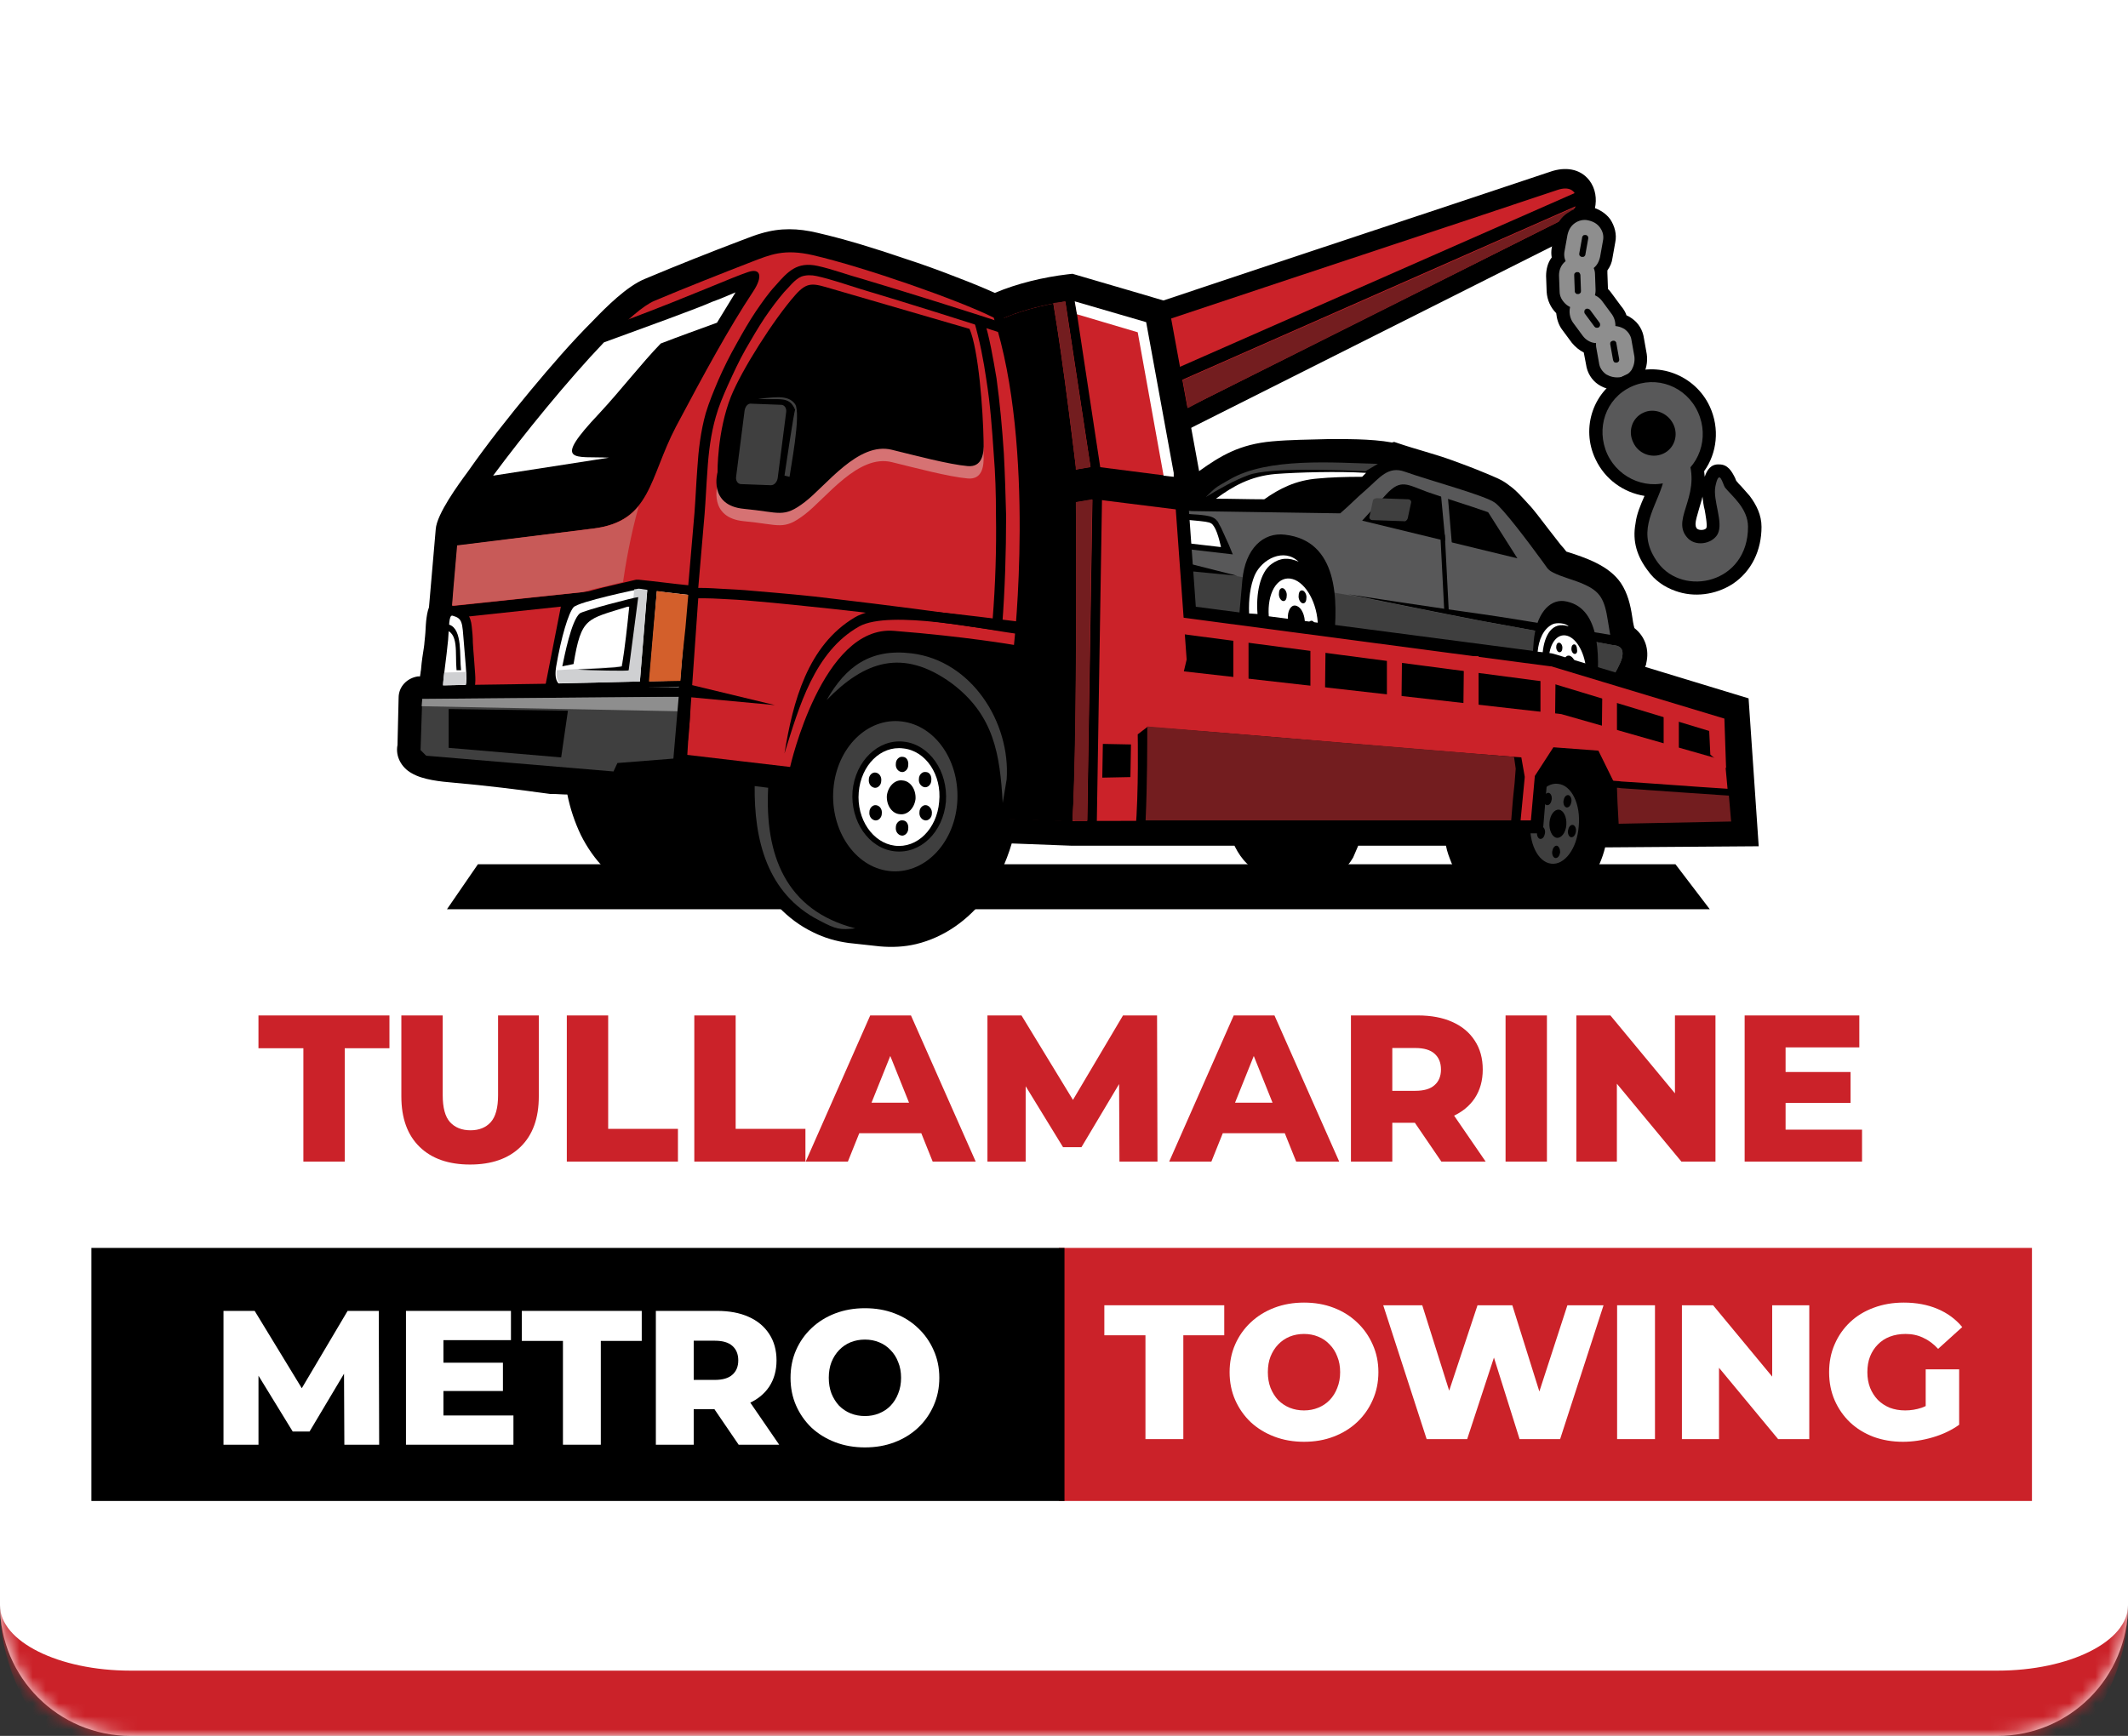
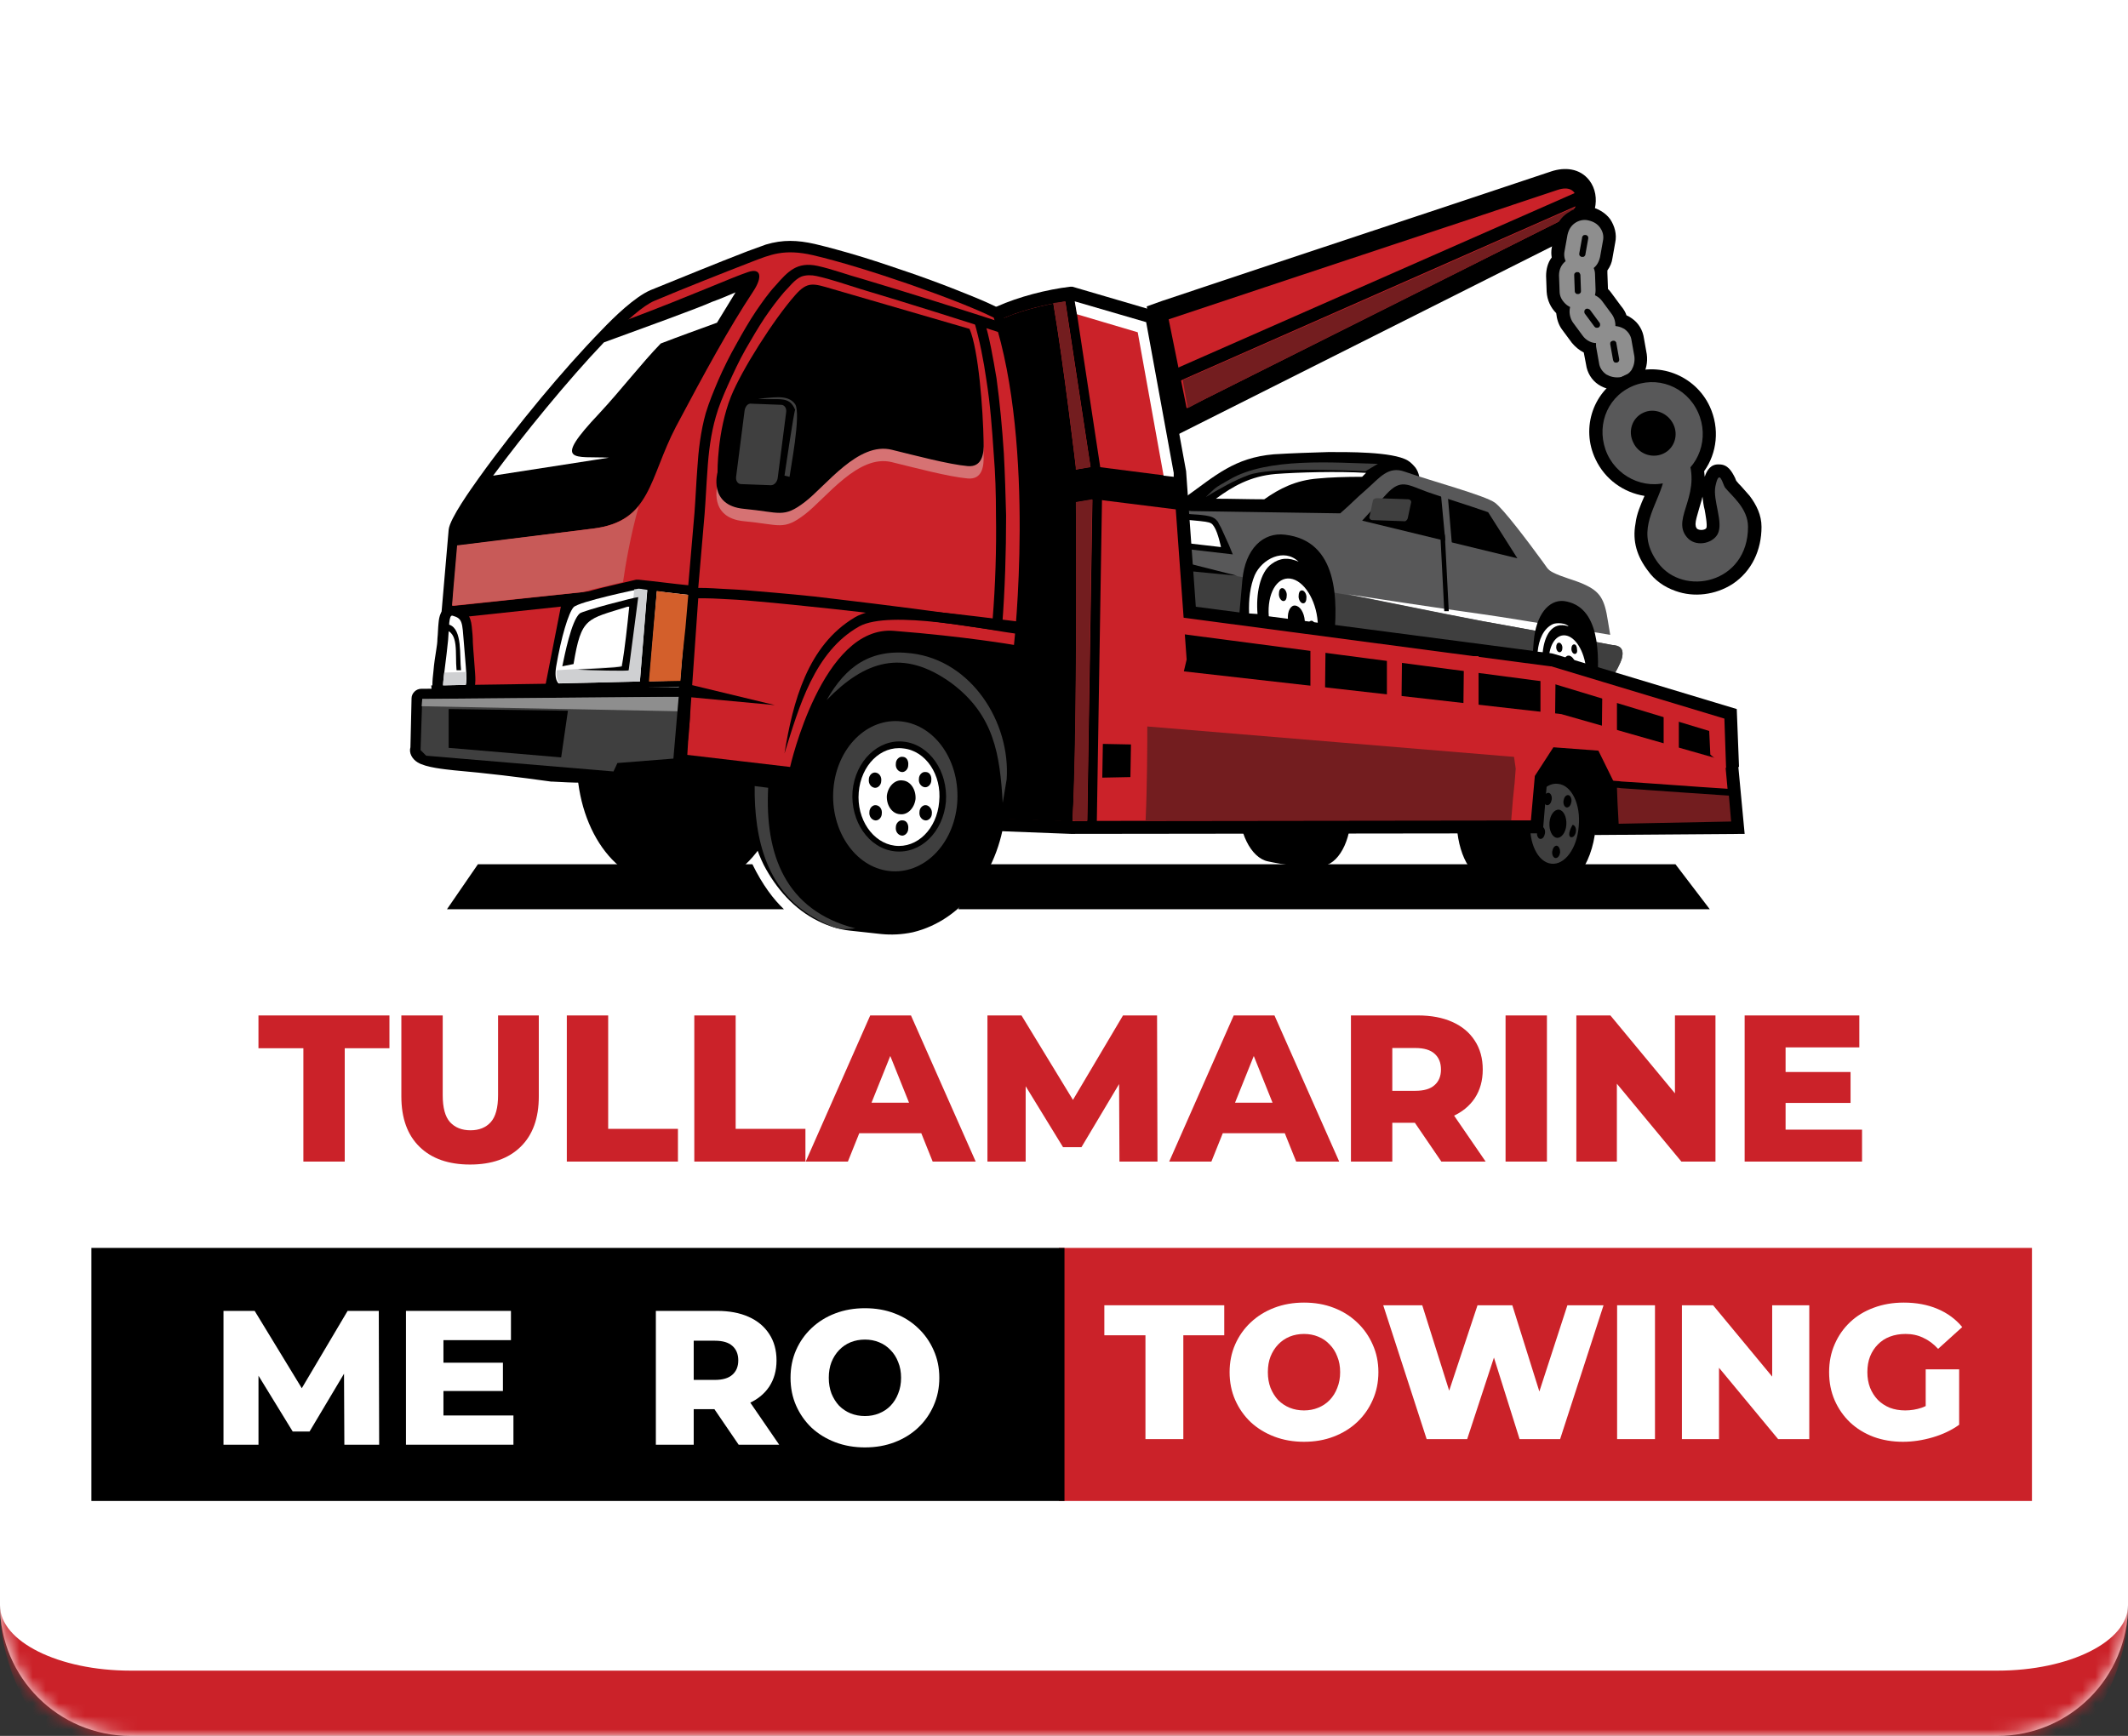
<svg xmlns="http://www.w3.org/2000/svg" width="163" height="133" viewBox="0 0 163 133" fill="none">
  <rect x="0" y="0" width="163" height="133" fill="#333333" stroke="none" />
  <mask id="path-1-inside-1_126_806" fill="white">
    <path d="M0 0H163V123C163 128.523 158.523 133 153 133H10C4.477 133 0 128.523 0 123V0Z" />
  </mask>
  <path d="M0 0H163V123C163 128.523 158.523 133 153 133H10C4.477 133 0 128.523 0 123V0Z" fill="white" />
  <path d="M0 0H163H0ZM163 123C163 131.284 156.284 138 148 138H15C6.716 138 0 131.284 0 123C0 125.761 4.477 128 10 128H153C158.523 128 163 125.761 163 123ZM0 133V0V133ZM163 0V133V0Z" fill="#CB2229" mask="url(#path-1-inside-1_126_806)" />
  <path fill-rule="evenodd" clip-rule="evenodd" d="M120.883 41.054C122.606 41.615 124.372 42.347 125.45 43.941C126.096 44.889 126.354 45.966 126.57 47.086C126.613 47.216 126.613 47.345 126.656 47.517C127.345 48.25 127.733 49.198 127.733 50.189L135.402 52.515L136.35 66.432L124.071 66.518C123.812 67.121 123.511 67.724 123.166 68.284C122.089 69.835 120.107 70.697 118.254 70.482C116.66 70.309 115.109 70.008 113.515 69.835C111.792 69.62 110.585 68.327 109.896 66.819C109.81 66.69 109.767 66.518 109.723 66.389H105.07C105.027 66.432 105.027 66.475 104.984 66.561C104.252 67.81 103.131 68.758 101.71 68.931C100.245 69.146 98.177 68.844 96.712 68.543C95.462 68.284 94.428 67.466 93.739 66.432H82.02L78.573 66.302C78.099 67.552 77.496 68.715 76.677 69.749C75.126 71.817 72.972 73.325 70.473 73.928C69.396 74.187 68.276 74.23 67.155 74.101C66.38 74.015 65.604 73.928 64.786 73.842C63.666 73.713 62.588 73.368 61.597 72.894C59.874 72.033 58.452 70.74 57.375 69.232C56.384 69.879 55.307 70.309 54.101 70.482C53.454 70.568 52.808 70.568 52.162 70.482C51.472 70.395 50.783 70.309 50.094 70.223C49.534 70.137 48.974 70.008 48.413 69.835C46.001 68.974 44.191 67.035 43.114 64.794C42.769 64.062 42.468 63.286 42.209 62.468H42.166C42.08 62.468 41.994 62.468 41.907 62.425C39.495 62.08 37.039 61.779 34.626 61.563C33.377 61.434 31.869 61.304 30.748 60.658C29.499 59.926 28.724 58.504 28.939 57.082L29.025 53.549C29.068 52.343 29.758 51.266 30.835 50.749C30.878 50.318 30.921 49.93 31.007 49.499C31.05 49.241 31.05 48.982 31.093 48.724C31.136 48.336 31.136 47.948 31.179 47.56C31.222 47.13 31.309 46.742 31.438 46.354C31.61 44.415 31.782 42.476 31.912 40.538C32.041 38.943 33.678 36.703 34.626 35.41C36.177 33.256 37.814 31.145 39.495 29.077C41.046 27.224 42.64 25.372 44.32 23.648C45.57 22.399 47.207 20.761 48.844 20.115C51.343 19.081 53.842 18.09 56.341 17.142C56.858 16.927 57.375 16.755 57.935 16.582C59.659 16.065 61.253 16.108 62.976 16.496C65.26 17.013 67.5 17.745 69.697 18.478C71.162 18.952 72.627 19.512 74.049 20.072C74.781 20.374 75.557 20.675 76.289 20.977C77.97 20.331 79.909 19.9 81.675 19.684L82.364 19.598L82.666 19.684C85.079 20.374 87.535 21.106 89.947 21.796L90.809 22.054L92.92 33.773C94.256 33.041 95.592 32.61 97.358 32.481C98.78 32.351 100.245 32.308 101.71 32.308C103.347 32.308 105.027 32.308 106.664 32.524L106.923 32.481L107.569 32.696C108.991 33.17 110.413 33.558 111.792 34.075C112.653 34.376 113.472 34.721 114.334 35.023C115.109 35.324 115.842 35.626 116.531 36.143C117.177 36.617 117.694 37.22 118.254 37.78C118.513 38.082 118.771 38.383 119.03 38.728C119.331 39.116 119.633 39.504 119.892 39.891C120.193 40.279 120.495 40.667 120.753 41.054C120.796 40.925 120.839 41.011 120.883 41.054Z" fill="white" />
  <path fill-rule="evenodd" clip-rule="evenodd" d="M59.486 71.3C37.815 70.654 48.629 71.128 27 69.878C29.241 69.792 31.136 69.706 32.731 69.62L36.048 65.182H60.09L60.348 65.699C60.908 66.733 61.641 67.767 62.589 68.586L64.355 70.137H60.003L59.486 71.3ZM74.48 65.225H128.81L132.947 70.18H71.809L74.48 65.225Z" fill="white" />
  <path fill-rule="evenodd" clip-rule="evenodd" d="M127.173 27.353C129.155 27.569 130.965 28.818 131.869 30.714C132.472 31.963 132.602 33.342 132.257 34.635C132.99 34.85 133.463 35.453 133.765 36.186C133.765 36.229 133.808 36.229 133.808 36.272C133.894 36.358 133.98 36.487 134.067 36.574C134.325 36.832 134.541 37.091 134.756 37.392C135.445 38.254 135.876 39.245 135.833 40.365C135.833 42.476 134.928 44.415 133.119 45.578C131.611 46.569 129.629 46.785 127.905 46.182C126.871 45.837 125.967 45.148 125.32 44.286C124.372 42.993 123.899 41.528 124.157 39.934C124.243 39.46 124.372 39.029 124.502 38.642C123.08 38.082 121.874 37.005 121.227 35.583C120.366 33.73 120.495 31.662 121.486 30.025C120.883 29.508 120.495 28.818 120.366 28.043L120.279 27.569C119.978 27.353 119.719 27.095 119.504 26.793L118.771 25.802C118.47 25.372 118.254 24.855 118.168 24.337C117.694 23.777 117.436 23.045 117.393 22.312L117.35 21.106C117.307 20.503 117.479 19.9 117.737 19.383C117.737 19.167 117.737 18.952 117.78 18.736L117.996 17.53C118.168 16.668 118.642 15.85 119.375 15.376C120.107 14.859 121.012 14.686 121.874 14.816C122.735 14.988 123.511 15.462 124.028 16.194V16.237C124.545 16.97 124.76 17.875 124.588 18.736L124.372 19.943C124.329 20.287 124.2 20.632 124.028 20.934L124.071 21.709C124.114 21.752 124.114 21.795 124.157 21.838L124.89 22.829C125.019 23.045 125.148 23.217 125.234 23.433C125.277 23.476 125.32 23.519 125.407 23.519C126.139 24.036 126.613 24.811 126.785 25.673L127.001 26.88C127.13 27.095 127.173 27.224 127.173 27.353Z" fill="white" />
  <path fill-rule="evenodd" clip-rule="evenodd" d="M88.698 22.14C98.607 18.823 108.56 15.548 118.47 12.23C119.935 11.757 121.486 11.972 122.477 13.265C123.769 14.945 123.166 17.487 121.486 18.693L121.313 18.779L89.043 34.98L86.587 22.829L88.698 22.14Z" fill="white" />
  <path fill-rule="evenodd" clip-rule="evenodd" d="M89.043 23.045C98.952 19.727 108.905 16.453 118.814 13.135C119.848 12.791 121.012 12.877 121.744 13.825C122.692 15.074 122.175 16.97 120.969 17.832L120.882 17.875L89.861 33.471L87.836 23.476L89.043 23.045Z" fill="black" />
  <path fill-rule="evenodd" clip-rule="evenodd" d="M89.517 24.467C99.426 21.149 109.379 17.875 119.288 14.557C121.055 13.954 121.098 15.893 120.107 16.625L90.895 31.274L89.517 24.467Z" fill="#CB2229" />
  <path fill-rule="evenodd" clip-rule="evenodd" d="M89.645 28.43L121.055 14.6L120.882 15.72L90.033 29.335L89.645 28.43Z" fill="black" />
-   <path fill-rule="evenodd" clip-rule="evenodd" d="M89.473 23.131L91.843 36.057V36.1C93.523 34.893 94.988 34.032 97.444 33.816C98.866 33.687 100.245 33.687 101.666 33.644C102.873 33.644 104.984 33.601 106.621 33.902L106.794 33.859L107.052 33.946C108.431 34.419 109.853 34.764 111.274 35.281C112.093 35.583 112.912 35.884 113.73 36.229C114.333 36.487 115.066 36.746 115.583 37.177C116.143 37.565 116.617 38.125 117.091 38.642C117.349 38.9 117.565 39.202 117.78 39.46C118.082 39.848 118.383 40.236 118.642 40.581C118.944 40.968 119.245 41.356 119.547 41.744C119.676 41.873 119.848 42.089 119.978 42.261C121.486 42.735 123.252 43.338 124.157 44.674C124.674 45.449 124.889 46.354 125.019 47.216C125.062 47.517 125.105 47.819 125.191 48.12C126.01 48.767 126.354 49.758 126.096 50.835C126.096 50.921 126.053 51.007 126.01 51.093L133.937 53.506L134.713 64.838L122.95 64.924C122.735 65.785 122.39 66.604 121.873 67.336C121.141 68.414 119.676 69.06 118.34 68.931C117.005 68.758 115.195 68.457 113.601 68.284C112.438 68.155 111.619 67.164 111.188 66.13C111.016 65.699 110.844 65.268 110.757 64.794H104.036C103.907 65.096 103.778 65.398 103.648 65.699C103.174 66.518 102.442 67.207 101.451 67.336C100.202 67.509 98.133 67.207 96.927 66.949C95.85 66.733 95.074 65.828 94.6 64.881C94.6 64.838 94.557 64.838 94.557 64.794H82.02L77.496 64.622C77.065 66.087 76.418 67.466 75.514 68.715C74.178 70.482 72.325 71.817 70.171 72.334C69.266 72.55 68.319 72.593 67.371 72.507C66.595 72.421 65.82 72.334 65.001 72.248C64.053 72.119 63.148 71.86 62.287 71.43C60.305 70.482 58.797 68.801 57.806 66.906C56.729 67.897 55.436 68.672 53.928 68.844C53.411 68.931 52.894 68.931 52.377 68.844C51.688 68.758 50.998 68.672 50.309 68.586C49.835 68.543 49.404 68.413 48.973 68.284C46.948 67.552 45.44 65.871 44.492 63.976C44.019 62.985 43.674 61.951 43.458 60.874C43.071 60.874 42.683 60.831 42.295 60.831C42.252 60.831 42.209 60.831 42.123 60.831C39.667 60.486 37.211 60.184 34.755 59.969C33.764 59.883 32.386 59.753 31.524 59.236C30.748 58.806 30.274 57.944 30.447 57.082L30.533 53.463C30.533 52.601 31.179 51.955 31.998 51.826H32.17L32.213 51.567C32.213 51.438 32.256 51.352 32.256 51.223C32.299 50.663 32.386 50.145 32.472 49.585C32.515 49.327 32.515 49.068 32.558 48.767C32.601 48.379 32.601 47.991 32.644 47.56C32.687 47.216 32.73 46.871 32.859 46.526C33.032 44.544 33.204 42.519 33.377 40.538C33.463 39.374 35.1 37.134 35.832 36.143C37.34 33.989 38.978 31.921 40.658 29.895C42.166 28.086 43.717 26.276 45.397 24.596C46.431 23.519 48.025 21.925 49.404 21.365C51.86 20.331 54.359 19.34 56.858 18.392C57.332 18.219 57.849 18.004 58.323 17.875C59.788 17.444 61.123 17.487 62.588 17.832C64.829 18.349 67.026 19.038 69.18 19.77C70.645 20.244 72.067 20.761 73.489 21.322C74.394 21.666 75.341 22.054 76.203 22.442C77.927 21.709 79.951 21.235 81.761 21.02L82.149 20.977C84.605 21.709 87.061 22.399 89.473 23.131Z" fill="black" />
  <path fill-rule="evenodd" clip-rule="evenodd" d="M90.809 38.082C93.092 36.444 94.557 35.066 97.573 34.807C98.952 34.721 100.374 34.678 101.753 34.635C103.131 34.635 106.664 34.592 107.828 35.281C108.043 35.41 108.258 35.626 108.431 35.841C108.991 36.66 108.689 37.608 108.258 38.383C107.957 38.943 107.526 39.504 107.095 39.977C106.535 40.667 105.889 41.356 105.242 42.002L104.769 42.476L87.793 40.193L90.809 38.082Z" fill="black" />
  <path fill-rule="evenodd" clip-rule="evenodd" d="M91.671 39.331C93.523 37.995 95.031 36.531 97.703 36.315C100.374 36.1 106.147 36.057 107.095 36.617C108.043 37.177 104.208 41.011 104.208 41.011L91.671 39.331Z" fill="black" />
-   <path fill-rule="evenodd" clip-rule="evenodd" d="M91.326 38.168C94.988 38.211 98.608 38.254 102.27 38.297L105.803 35.109L106.794 34.893C108.172 35.367 109.637 35.755 110.973 36.229C111.792 36.531 112.61 36.832 113.386 37.177C113.903 37.392 114.592 37.651 115.023 37.995C115.497 38.34 115.971 38.9 116.402 39.331C117.005 39.977 119.202 43.08 119.547 43.209C123.123 44.286 123.683 45.061 124.114 47.431C124.2 47.862 124.286 48.336 124.329 48.767C124.976 49.068 125.363 49.758 125.148 50.619C124.932 51.481 124.071 52.817 123.554 53.549L123.209 54.023L87.535 47.69L87.362 47.043C87.018 45.751 86.845 44.114 86.888 42.778C87.018 40.02 88.267 37.823 91.326 38.168Z" fill="black" />
  <path fill-rule="evenodd" clip-rule="evenodd" d="M91.283 39.159C102.657 39.331 102.657 39.331 102.657 39.331C103.692 38.426 103.605 38.426 104.639 37.522C105.673 36.617 106.32 35.669 107.612 36.143C109.551 36.832 113.73 37.952 114.506 38.513C115.152 38.986 117.005 41.442 118.168 43.036C118.47 43.424 118.513 43.64 118.944 43.855C119.59 44.2 120.667 44.458 121.313 44.76C122.563 45.32 122.907 45.88 123.166 47.603L123.338 48.638C109.551 46.354 117.91 47.776 103.261 45.535C117.867 48.465 109.379 46.785 123.468 49.413C124.028 49.456 124.415 49.628 124.243 50.404C124.028 51.223 122.821 52.989 122.821 52.989L88.396 46.871C88.353 46.871 86.156 38.513 91.283 39.159Z" fill="#585859" />
  <path fill-rule="evenodd" clip-rule="evenodd" d="M104.208 45.751C117.522 48.422 109.68 46.828 123.467 49.413C124.028 49.456 124.415 49.628 124.243 50.404C124.028 51.223 122.821 52.989 122.821 52.989L88.396 46.871C88.396 46.871 88.095 45.708 87.965 44.243C88.698 43.467 90.076 43.209 92.274 43.726L104.208 45.751Z" fill="#3F3F3F" />
  <path fill-rule="evenodd" clip-rule="evenodd" d="M102.141 49.327L94.859 48.034C94.902 47.216 95.031 46.009 95.161 44.458C95.376 42.045 96.755 40.753 98.435 40.968C102.485 41.442 102.528 45.923 102.141 49.327Z" fill="black" />
  <path fill-rule="evenodd" clip-rule="evenodd" d="M122.304 52.903L117.263 51.998C117.306 51.309 117.392 50.361 117.479 49.154C117.651 47.086 118.642 45.923 119.805 46.052C122.52 46.44 122.563 50.016 122.304 52.903Z" fill="black" />
  <path fill-rule="evenodd" clip-rule="evenodd" d="M89.344 39.202C89.904 39.245 90.464 39.331 91.025 39.374C91.369 39.417 91.714 39.417 92.058 39.46C92.403 39.503 92.877 39.547 93.136 39.805C93.222 39.891 93.308 39.977 93.351 40.107C93.48 40.322 93.61 40.581 93.696 40.796C93.825 41.097 93.997 41.442 94.127 41.744L94.428 42.476L87.75 41.701L87.879 41.184C88.095 40.451 88.439 39.719 89.086 39.288L89.215 39.202H89.344Z" fill="black" />
  <path fill-rule="evenodd" clip-rule="evenodd" d="M88.31 41.313C88.482 40.624 88.827 40.02 89.344 39.676C92.705 40.02 92.705 39.891 93.006 40.365C93.308 40.839 93.523 41.916 93.523 41.916L88.31 41.313Z" fill="white" />
  <path fill-rule="evenodd" clip-rule="evenodd" d="M98.521 42.606C96.927 42.433 95.85 44.415 96.022 47.086C96.238 49.715 97.659 52.041 99.254 52.214C100.848 52.386 101.925 50.404 101.753 47.733C101.537 45.105 100.115 42.821 98.521 42.606Z" fill="black" />
  <path fill-rule="evenodd" clip-rule="evenodd" d="M98.823 43.941C100.029 44.071 101.106 45.751 101.235 47.733C101.365 49.672 100.546 51.136 99.34 51.007C98.133 50.878 97.056 49.198 96.927 47.216C96.798 45.234 97.616 43.769 98.823 43.941Z" fill="black" />
  <path fill-rule="evenodd" clip-rule="evenodd" d="M98.823 44.329C97.789 44.2 97.056 45.492 97.185 47.216C97.315 48.939 98.263 50.404 99.297 50.533C100.331 50.663 101.063 49.37 100.934 47.647C100.805 45.923 99.857 44.458 98.823 44.329Z" fill="white" />
  <path fill-rule="evenodd" clip-rule="evenodd" d="M99.211 46.397C98.866 46.354 98.607 46.828 98.65 47.431C98.694 48.034 99.038 48.551 99.383 48.594C99.728 48.638 99.986 48.164 99.943 47.56C99.9 46.957 99.598 46.44 99.211 46.397Z" fill="black" />
  <path fill-rule="evenodd" clip-rule="evenodd" d="M98.22 45.061C98.047 45.061 97.961 45.234 97.961 45.535C97.961 45.794 98.133 46.052 98.306 46.052C98.478 46.052 98.564 45.88 98.564 45.578C98.564 45.32 98.392 45.061 98.22 45.061Z" fill="black" />
  <path fill-rule="evenodd" clip-rule="evenodd" d="M98.133 47.69C97.961 47.69 97.875 47.862 97.875 48.163C97.875 48.422 98.047 48.681 98.22 48.681C98.392 48.681 98.478 48.508 98.478 48.207C98.478 47.948 98.306 47.69 98.133 47.69Z" fill="black" />
  <path fill-rule="evenodd" clip-rule="evenodd" d="M99.512 49.198C99.34 49.198 99.254 49.37 99.254 49.672C99.254 49.93 99.426 50.189 99.598 50.189C99.771 50.189 99.857 50.016 99.857 49.715C99.814 49.456 99.684 49.198 99.512 49.198Z" fill="black" />
  <path fill-rule="evenodd" clip-rule="evenodd" d="M100.46 47.56C100.288 47.56 100.202 47.733 100.202 48.034C100.202 48.293 100.374 48.551 100.546 48.551C100.719 48.551 100.805 48.379 100.805 48.077C100.762 47.819 100.633 47.56 100.46 47.56Z" fill="black" />
  <path fill-rule="evenodd" clip-rule="evenodd" d="M99.728 45.234C99.555 45.234 99.469 45.406 99.469 45.708C99.469 45.966 99.642 46.225 99.814 46.225C99.986 46.225 100.072 46.052 100.072 45.751C100.072 45.492 99.9 45.234 99.728 45.234Z" fill="black" />
  <path fill-rule="evenodd" clip-rule="evenodd" d="M119.633 47.388C118.427 47.259 117.608 48.767 117.737 50.749C117.91 52.774 118.987 54.497 120.193 54.626C121.4 54.755 122.218 53.248 122.089 51.266C121.917 49.284 120.839 47.517 119.633 47.388Z" fill="black" />
  <path fill-rule="evenodd" clip-rule="evenodd" d="M119.848 48.379C120.753 48.465 121.572 49.758 121.658 51.223C121.787 52.687 121.141 53.808 120.236 53.678C119.331 53.592 118.513 52.3 118.427 50.835C118.34 49.37 118.944 48.25 119.848 48.379Z" fill="black" />
  <path fill-rule="evenodd" clip-rule="evenodd" d="M119.892 48.681C119.116 48.594 118.556 49.585 118.642 50.878C118.728 52.17 119.461 53.291 120.236 53.42C121.012 53.506 121.572 52.515 121.486 51.223C121.356 49.887 120.667 48.767 119.892 48.681Z" fill="white" />
  <path fill-rule="evenodd" clip-rule="evenodd" d="M120.193 50.232C119.935 50.188 119.72 50.533 119.763 51.007C119.806 51.481 120.064 51.869 120.323 51.912C120.581 51.955 120.797 51.61 120.754 51.136C120.71 50.663 120.452 50.275 120.193 50.232Z" fill="black" />
  <path fill-rule="evenodd" clip-rule="evenodd" d="M119.418 49.241C119.288 49.241 119.202 49.37 119.202 49.585C119.202 49.801 119.331 49.973 119.461 49.973C119.59 49.973 119.676 49.844 119.676 49.628C119.676 49.413 119.547 49.241 119.418 49.241Z" fill="black" />
  <path fill-rule="evenodd" clip-rule="evenodd" d="M119.375 51.223C119.245 51.223 119.159 51.352 119.159 51.567C119.159 51.783 119.288 51.955 119.418 51.955C119.547 51.955 119.633 51.826 119.633 51.61C119.59 51.395 119.461 51.223 119.375 51.223Z" fill="black" />
  <path fill-rule="evenodd" clip-rule="evenodd" d="M120.409 52.343C120.279 52.343 120.193 52.472 120.193 52.688C120.193 52.903 120.322 53.075 120.452 53.075C120.581 53.075 120.667 52.946 120.667 52.731C120.624 52.558 120.538 52.386 120.409 52.343Z" fill="black" />
  <path fill-rule="evenodd" clip-rule="evenodd" d="M121.098 51.136C120.968 51.136 120.882 51.266 120.882 51.481C120.882 51.697 121.012 51.869 121.141 51.869C121.27 51.869 121.356 51.739 121.356 51.524C121.356 51.309 121.227 51.136 121.098 51.136Z" fill="black" />
  <path fill-rule="evenodd" clip-rule="evenodd" d="M120.581 49.37C120.452 49.37 120.365 49.499 120.365 49.715C120.365 49.93 120.495 50.102 120.624 50.102C120.753 50.102 120.839 49.973 120.796 49.758C120.796 49.542 120.71 49.37 120.581 49.37Z" fill="black" />
  <path fill-rule="evenodd" clip-rule="evenodd" d="M106.19 37.866L104.338 39.891L116.229 42.778L113.989 39.245C112.136 38.599 111.188 38.34 109.336 37.694C107.784 37.134 107.311 36.66 106.19 37.866Z" fill="black" />
  <path fill-rule="evenodd" clip-rule="evenodd" d="M123.252 62.769C116.66 62.597 116.66 62.597 116.66 62.597C116.66 62.597 114.592 58.806 114.635 58.288C114.678 57.772 117.78 55.359 120.667 56.177C123.554 56.953 126.096 57.858 123.252 62.769Z" fill="black" />
  <path fill-rule="evenodd" clip-rule="evenodd" d="M129.973 56.737L118.383 55.445L88.31 53.851L88.612 46.096L118.857 50.059L119.03 50.102L133.032 54.325L133.205 58.763L130.06 58.849L129.973 56.737Z" fill="black" />
  <path fill-rule="evenodd" clip-rule="evenodd" d="M114.118 58.116C112.826 57.944 111.662 59.883 111.576 62.425C111.49 64.967 112.481 67.164 113.774 67.293C114.204 67.336 118.125 67.983 118.47 67.638C118.599 67.509 116.617 58.418 114.118 58.116Z" fill="black" />
  <path fill-rule="evenodd" clip-rule="evenodd" d="M119.331 57.858C121.184 58.073 122.477 60.572 122.218 63.459C121.96 66.345 120.279 68.5 118.427 68.284C116.574 68.069 115.281 65.57 115.54 62.683C115.799 59.796 117.479 57.642 119.331 57.858Z" fill="black" />
  <path fill-rule="evenodd" clip-rule="evenodd" d="M119.288 58.375C117.694 58.202 116.272 60.141 116.057 62.726C115.842 65.311 116.919 67.595 118.513 67.767C120.107 67.94 121.529 66.001 121.744 63.416C121.96 60.787 120.882 58.547 119.288 58.375Z" fill="black" />
  <path fill-rule="evenodd" clip-rule="evenodd" d="M119.375 59.624C120.581 59.753 121.399 61.434 121.227 63.329C121.055 65.225 119.978 66.69 118.771 66.518C117.565 66.345 116.746 64.708 116.919 62.812C117.091 60.917 118.211 59.495 119.375 59.624Z" fill="black" />
  <path fill-rule="evenodd" clip-rule="evenodd" d="M119.331 60.055C118.297 59.926 117.349 61.218 117.22 62.899C117.091 64.579 117.78 66.044 118.814 66.173C119.848 66.302 120.796 65.01 120.925 63.33C121.098 61.606 120.365 60.141 119.331 60.055Z" fill="#3F3F3F" />
  <path fill-rule="evenodd" clip-rule="evenodd" d="M119.418 62.037C119.073 61.994 118.728 62.425 118.685 63.028C118.642 63.631 118.901 64.148 119.245 64.191C119.59 64.234 119.935 63.803 119.978 63.2C120.021 62.597 119.762 62.08 119.418 62.037Z" fill="black" />
  <path fill-rule="evenodd" clip-rule="evenodd" d="M118.599 60.744C118.427 60.744 118.297 60.917 118.254 61.175C118.211 61.434 118.34 61.692 118.513 61.692C118.685 61.692 118.814 61.52 118.857 61.261C118.9 61.003 118.771 60.744 118.599 60.744Z" fill="black" />
  <path fill-rule="evenodd" clip-rule="evenodd" d="M118.082 63.329C117.91 63.329 117.78 63.502 117.737 63.76C117.694 64.019 117.824 64.277 117.996 64.277C118.168 64.277 118.297 64.105 118.341 63.846C118.384 63.588 118.254 63.329 118.082 63.329Z" fill="black" />
  <path fill-rule="evenodd" clip-rule="evenodd" d="M119.245 64.794C119.073 64.794 118.944 64.967 118.9 65.225C118.857 65.484 118.987 65.742 119.159 65.742C119.331 65.742 119.461 65.57 119.504 65.311C119.504 65.053 119.417 64.838 119.245 64.794Z" fill="black" />
-   <path fill-rule="evenodd" clip-rule="evenodd" d="M120.452 63.2C120.279 63.2 120.15 63.373 120.107 63.631C120.064 63.89 120.193 64.148 120.365 64.148C120.538 64.148 120.667 63.976 120.71 63.717C120.753 63.459 120.624 63.2 120.452 63.2Z" fill="black" />
+   <path fill-rule="evenodd" clip-rule="evenodd" d="M120.452 63.2C120.064 63.89 120.193 64.148 120.365 64.148C120.538 64.148 120.667 63.976 120.71 63.717C120.753 63.459 120.624 63.2 120.452 63.2Z" fill="black" />
  <path fill-rule="evenodd" clip-rule="evenodd" d="M120.107 60.917C119.934 60.917 119.805 61.089 119.762 61.348C119.719 61.606 119.848 61.865 120.021 61.865C120.193 61.865 120.322 61.692 120.365 61.434C120.408 61.175 120.279 60.917 120.107 60.917Z" fill="black" />
  <path fill-rule="evenodd" clip-rule="evenodd" d="M97.401 57.901C96.108 57.642 94.988 59.236 94.902 61.477C94.816 63.717 95.807 65.742 97.142 66.001C97.918 66.173 101.279 66.819 101.709 65.915C102.054 65.268 99.598 63.33 99.598 62.382C99.728 60.184 98.737 58.159 97.401 57.901Z" fill="black" />
  <path fill-rule="evenodd" clip-rule="evenodd" d="M101.236 58.288C99.943 58.116 98.823 59.84 98.737 62.037C98.65 64.277 99.685 66.216 100.977 66.345C102.27 66.518 103.39 64.794 103.476 62.597C103.562 60.4 102.528 58.461 101.236 58.288Z" fill="black" />
  <path fill-rule="evenodd" clip-rule="evenodd" d="M91.886 50.533L119.762 53.678L133.032 57.47L133.636 63.89L122.132 63.976L121.96 60.443L120.926 58.375L119.461 58.288L118.513 59.71L118.168 63.846L82.02 63.89L67.5 63.33L56.643 48.551L74.006 40.408C74.178 39.417 74.308 38.383 74.437 37.392C74.738 34.893 74.954 32.308 74.954 29.766C74.954 28.215 74.868 26.621 74.652 25.113L74.566 24.467L75.126 24.122C75.514 23.863 75.945 23.691 76.376 23.476C78.013 22.743 80.167 22.183 81.977 21.968H82.149L88.612 23.863L90.852 36.1L91.886 50.533Z" fill="black" />
  <path fill-rule="evenodd" clip-rule="evenodd" d="M75.6 25.027C78.228 23.433 82.063 23.045 82.063 23.045L87.75 24.725L89.861 36.272L90.895 50.533L90.68 51.438L119.59 54.712L132.128 58.288L132.558 62.942L123.941 63.114L123.812 60.313L122.433 57.513L118.987 57.255L117.565 59.452L117.263 62.855L81.977 62.899L67.931 62.382L58.15 48.939L74.867 41.098C74.867 41.098 76.591 31.705 75.6 25.027Z" fill="#CB2229" />
  <path fill-rule="evenodd" clip-rule="evenodd" d="M75.6 25.027C77.237 24.036 79.348 23.519 80.684 23.26C81.459 27.784 82.407 35.798 82.407 35.798C82.407 35.798 82.58 56.048 82.149 62.942H82.019L67.974 62.425L58.15 48.939L74.867 41.097C74.867 41.097 76.591 31.705 75.6 25.027Z" fill="black" />
  <path fill-rule="evenodd" clip-rule="evenodd" d="M54.144 48.25C53.799 48.207 53.454 48.207 53.11 48.25C52.765 48.12 52.42 48.077 52.076 48.034C48.198 47.56 44.708 51.61 44.234 57.039C43.76 62.468 46.518 67.25 50.395 67.681C51.085 67.767 51.774 67.853 52.463 67.94C56.341 68.414 59.831 64.364 60.305 58.935C60.779 53.463 57.978 48.681 54.144 48.25Z" fill="black" />
  <path fill-rule="evenodd" clip-rule="evenodd" d="M77.022 61.994C76.85 64.234 76.074 66.388 74.738 68.155C73.532 69.749 71.895 70.956 69.913 71.43C69.094 71.602 68.276 71.645 67.457 71.559C66.681 71.472 65.906 71.386 65.087 71.3C64.269 71.214 63.45 70.956 62.675 70.568C60.822 69.663 59.443 68.069 58.495 66.259C57.504 64.234 57.117 61.908 57.289 59.667C57.461 57.427 58.237 55.273 59.572 53.506C60.779 51.912 62.416 50.706 64.398 50.232C65.216 50.059 66.035 50.016 66.854 50.102C67.629 50.188 68.405 50.275 69.224 50.361C70.042 50.447 70.861 50.706 71.636 51.05C73.489 51.955 74.868 53.549 75.816 55.359C76.806 57.47 77.194 59.753 77.022 61.994Z" fill="black" />
  <path fill-rule="evenodd" clip-rule="evenodd" d="M69.18 51.136C68.405 51.05 67.629 50.964 66.811 50.878C62.459 50.361 58.538 54.368 58.065 59.797C57.591 65.225 60.779 70.051 65.13 70.568C65.906 70.654 66.681 70.74 67.5 70.826C71.852 71.343 75.772 67.336 76.246 61.908C76.72 56.479 73.575 51.653 69.18 51.136Z" fill="black" />
  <path fill-rule="evenodd" clip-rule="evenodd" d="M69.051 55.273C66.423 54.971 64.097 57.298 63.838 60.443C63.58 63.588 65.475 66.432 68.103 66.733C70.732 67.035 73.058 64.708 73.317 61.563C73.575 58.375 71.68 55.574 69.051 55.273Z" fill="#3F3F3F" />
  <path fill-rule="evenodd" clip-rule="evenodd" d="M69.224 56.824C71.205 57.039 72.627 59.107 72.455 61.434C72.239 63.76 70.516 65.441 68.534 65.225C66.552 65.01 65.13 62.942 65.303 60.615C65.518 58.289 67.285 56.608 69.224 56.824Z" fill="black" />
  <path fill-rule="evenodd" clip-rule="evenodd" d="M69.18 57.341C67.457 57.125 65.949 58.633 65.777 60.701C65.604 62.769 66.854 64.579 68.534 64.794C70.257 65.01 71.766 63.502 71.938 61.434C72.153 59.366 70.904 57.513 69.18 57.341Z" fill="white" />
  <path fill-rule="evenodd" clip-rule="evenodd" d="M69.137 59.797C68.534 59.71 68.017 60.27 67.931 60.96C67.888 61.692 68.319 62.339 68.922 62.382C69.525 62.468 70.042 61.908 70.128 61.218C70.171 60.486 69.74 59.84 69.137 59.797Z" fill="black" />
  <path fill-rule="evenodd" clip-rule="evenodd" d="M67.069 59.193C66.811 59.15 66.552 59.409 66.552 59.71C66.509 60.055 66.725 60.313 66.983 60.357C67.242 60.4 67.5 60.141 67.5 59.84C67.543 59.538 67.371 59.236 67.069 59.193Z" fill="black" />
  <path fill-rule="evenodd" clip-rule="evenodd" d="M67.112 61.692C66.854 61.649 66.595 61.908 66.595 62.209C66.552 62.554 66.768 62.812 67.026 62.855C67.285 62.899 67.543 62.64 67.543 62.339C67.586 62.037 67.414 61.735 67.112 61.692Z" fill="black" />
  <path fill-rule="evenodd" clip-rule="evenodd" d="M69.137 62.855C68.879 62.812 68.62 63.071 68.62 63.373C68.577 63.717 68.792 63.976 69.051 64.019C69.309 64.062 69.568 63.803 69.568 63.502C69.611 63.157 69.439 62.855 69.137 62.855Z" fill="black" />
  <path fill-rule="evenodd" clip-rule="evenodd" d="M70.947 61.692C70.688 61.649 70.43 61.908 70.43 62.209C70.387 62.554 70.602 62.812 70.861 62.855C71.119 62.899 71.378 62.64 71.378 62.339C71.421 62.037 71.205 61.735 70.947 61.692Z" fill="black" />
  <path fill-rule="evenodd" clip-rule="evenodd" d="M70.904 59.15C70.645 59.107 70.387 59.366 70.387 59.667C70.344 60.012 70.559 60.27 70.818 60.314C71.076 60.357 71.335 60.098 71.335 59.797C71.378 59.452 71.206 59.15 70.904 59.15Z" fill="black" />
  <path fill-rule="evenodd" clip-rule="evenodd" d="M76.806 24.079C77.625 26.578 78.099 29.249 78.4 31.877C78.874 35.841 78.918 39.891 78.788 43.855C78.702 45.708 78.616 47.603 78.4 49.413C78.357 49.628 78.271 49.801 78.099 49.93C77.927 50.059 77.754 50.102 77.539 50.059C76.72 49.93 75.858 49.801 75.04 49.672C72.843 49.37 70.645 49.154 68.448 48.982C68.017 48.939 67.586 48.982 67.198 49.111C65.647 49.585 64.441 51.223 63.665 52.601C62.933 53.894 62.33 55.359 61.856 56.781C61.64 57.47 61.425 58.159 61.253 58.849C61.166 59.236 60.822 59.452 60.477 59.409L33.764 56.264C33.377 56.22 33.032 55.833 33.075 55.402L33.333 52.558C33.678 48.551 34.023 44.587 34.367 40.581C34.454 39.719 36.134 37.392 36.651 36.66C38.159 34.549 39.796 32.48 41.433 30.499C42.941 28.689 44.492 26.923 46.13 25.242C47.035 24.294 48.629 22.743 49.835 22.226C52.291 21.235 54.79 20.201 57.246 19.253C57.72 19.081 58.194 18.909 58.667 18.736C59.96 18.349 61.08 18.392 62.416 18.693C64.57 19.21 66.811 19.9 68.922 20.632C70.344 21.106 71.765 21.623 73.187 22.183C74.264 22.614 75.385 23.045 76.419 23.562C76.634 23.734 76.763 23.907 76.806 24.079Z" fill="black" />
  <path fill-rule="evenodd" clip-rule="evenodd" d="M76.117 24.337C73.36 22.959 66.164 20.46 62.287 19.555C60.046 19.038 59.012 19.512 57.547 20.072C55.436 20.891 52.377 22.097 50.137 23.045C46.776 24.424 35.272 39.202 35.143 40.796C35.014 42.089 34.109 52.774 34.109 52.774L33.851 55.617L50.611 57.599L60.52 58.763C60.52 58.763 62.976 47.862 68.491 48.336C73.963 48.767 77.668 49.413 77.668 49.413C77.668 49.413 79.349 34.29 76.117 24.337Z" fill="#CB2229" />
  <path fill-rule="evenodd" clip-rule="evenodd" d="M74.265 26.147C72.498 25.63 63.192 22.485 62.158 22.528C61.124 22.614 57.074 28.603 55.996 31.317C54.919 34.032 54.962 37.134 54.962 37.134C54.962 37.134 54.23 39.676 56.987 39.934C59.745 40.193 60.003 40.667 61.641 39.417C63.278 38.168 65.734 34.764 68.319 35.41C70.085 35.841 72.67 36.531 74.135 36.66C75.212 36.746 75.385 35.798 75.342 34.807C75.299 32.308 74.954 27.741 74.265 26.147Z" fill="#D67273" />
  <path fill-rule="evenodd" clip-rule="evenodd" d="M48.025 24.51C43.458 28.646 35.229 39.374 35.1 40.753L34.583 41.873L45.44 40.494C49.878 39.934 49.706 36.66 51.774 32.696C54.014 28.474 55.824 25.156 57.676 22.355C58.452 21.192 58.28 20.503 57.289 20.848C55.996 21.278 53.066 22.614 48.025 24.51Z" fill="black" />
  <path fill-rule="evenodd" clip-rule="evenodd" d="M46.259 26.233C43.502 29.12 40.098 33.299 37.771 36.444L46.647 35.066C44.019 34.937 42.209 35.583 45.914 31.662C47.595 29.852 49.146 27.827 50.611 26.319C51.946 25.802 53.497 25.242 54.919 24.725C55.393 23.95 55.867 23.174 56.341 22.399C55.738 22.657 55.135 22.916 54.531 23.131C53.497 23.605 49.318 25.113 46.259 26.233Z" fill="white" />
  <path fill-rule="evenodd" clip-rule="evenodd" d="M74.265 25.199L63.752 22.14C62.287 21.709 61.856 21.537 60.908 22.614C59.271 24.467 56.815 28.344 55.996 30.369C54.919 33.084 54.962 36.186 54.962 36.186C54.962 36.186 54.23 38.728 56.987 38.986C59.745 39.245 60.003 39.719 61.641 38.469C63.278 37.22 65.734 33.816 68.319 34.462C70.085 34.893 72.67 35.583 74.135 35.712C75.212 35.798 75.385 34.807 75.342 33.859C75.299 31.36 74.954 26.793 74.265 25.199Z" fill="black" />
  <path fill-rule="evenodd" clip-rule="evenodd" d="M51.645 52.644C51.774 52.644 51.903 52.644 52.032 52.688C52.722 52.86 52.808 53.635 52.851 54.196C52.851 54.756 52.851 55.316 52.765 55.876L52.593 58.719C52.334 59.064 51.472 58.935 51.041 58.978C50.568 59.021 50.05 59.064 49.577 59.107C48.973 59.15 48.413 59.15 47.81 59.193C47.81 59.236 47.767 59.279 47.767 59.279C47.638 59.926 46.862 59.969 46.302 59.969C45.742 59.969 45.225 59.969 44.665 59.969C43.889 59.969 43.071 59.926 42.295 59.883C42.252 59.883 42.252 59.883 42.209 59.883C39.753 59.538 37.254 59.236 34.798 59.021C34.023 58.935 32.644 58.806 31.998 58.418C31.567 58.159 31.308 57.685 31.438 57.255L31.524 53.506C31.524 53.118 31.869 52.774 32.256 52.774C38.719 52.731 45.182 52.688 51.645 52.644Z" fill="black" />
  <path fill-rule="evenodd" clip-rule="evenodd" d="M52.076 53.377L32.343 53.549L32.213 57.47L32.644 57.901L46.992 59.107L47.293 58.461L51.645 58.116L52.076 53.377Z" fill="#3F3F3F" />
  <path fill-rule="evenodd" clip-rule="evenodd" d="M52.076 53.377L32.343 53.549L32.3 54.109L52.032 54.497L52.076 53.377Z" fill="#8E8E8E" />
  <path fill-rule="evenodd" clip-rule="evenodd" d="M34.842 46.44C35.186 46.526 35.531 46.656 35.746 46.957C36.005 47.259 36.091 47.603 36.134 47.991C36.177 48.379 36.22 48.81 36.22 49.241C36.263 50.016 36.349 50.835 36.393 51.61C36.436 52.257 36.479 53.248 35.66 53.42C35.229 53.506 34.238 53.377 33.807 53.334C33.42 53.291 33.118 52.946 33.118 52.558C33.118 52.17 33.161 51.739 33.204 51.395C33.247 50.835 33.334 50.318 33.42 49.758C33.463 49.499 33.506 49.197 33.506 48.939C33.549 48.551 33.549 48.12 33.592 47.733C33.635 47.216 33.764 46.699 34.282 46.483C34.497 46.397 34.669 46.397 34.842 46.44Z" fill="black" />
  <path fill-rule="evenodd" clip-rule="evenodd" d="M53.497 45.665L52.722 56.737C52.679 57.125 52.722 53.377 52.334 53.377C50.697 53.377 45.397 53.377 43.889 53.161L42.338 52.946L41.735 52.73L42.985 46.354C43.114 45.708 45.57 45.191 46.173 45.018C47.035 44.803 47.853 44.63 48.715 44.415C48.801 44.415 48.844 44.415 48.93 44.415C50.223 44.544 51.472 44.717 52.765 44.846C53.196 44.846 53.497 45.234 53.497 45.665Z" fill="black" />
  <path fill-rule="evenodd" clip-rule="evenodd" d="M52.722 45.578C51.3 45.406 48.887 45.148 48.887 45.148C48.887 45.148 44.32 46.095 43.932 46.526C43.545 46.957 42.985 48.81 42.597 51.093C42.252 53.334 43.932 52.558 46.992 52.601C50.094 52.644 52.248 52.644 52.248 52.644L52.722 45.578Z" fill="white" />
  <path fill-rule="evenodd" clip-rule="evenodd" d="M34.669 47.173C35.445 47.388 35.402 47.69 35.531 49.241C35.66 51.007 35.876 52.558 35.574 52.644C35.272 52.688 33.937 52.558 33.937 52.558C33.937 52.041 34.195 50.404 34.325 49.025C34.411 47.991 34.368 47.086 34.669 47.173Z" fill="white" />
  <path fill-rule="evenodd" clip-rule="evenodd" d="M34.583 46.44L45.096 45.32L43.717 46.397L35.229 47.302L34.583 46.44Z" fill="black" />
  <path fill-rule="evenodd" clip-rule="evenodd" d="M77.453 25.759C73.618 24.51 69.784 23.303 65.906 22.14C64.786 21.796 63.709 21.408 62.545 21.149C62.157 21.063 61.727 21.063 61.382 21.192C60.865 21.408 60.434 22.011 60.046 22.399C59.529 23.002 59.055 23.648 58.581 24.337C58.064 25.113 57.59 25.932 57.117 26.75C56.6 27.655 56.169 28.603 55.738 29.551C55.393 30.326 55.048 31.145 54.833 31.921C54.445 33.256 54.273 34.678 54.187 36.057C54.101 37.177 54.057 38.297 53.971 39.374L52.334 58.461L51.559 58.375L53.196 39.288C53.282 38.168 53.325 37.048 53.411 35.927C53.497 34.506 53.67 33.041 54.057 31.662C54.316 30.8 54.661 29.982 55.005 29.163C55.436 28.172 55.91 27.224 56.427 26.319C56.901 25.458 57.375 24.639 57.892 23.863C58.366 23.174 58.84 22.485 59.4 21.882C60.348 20.805 61.037 20.029 62.632 20.374C63.795 20.632 64.915 21.063 66.035 21.365C69.913 22.528 73.747 23.734 77.582 24.984L77.711 25.027L77.496 25.802L77.453 25.759Z" fill="black" />
  <path fill-rule="evenodd" clip-rule="evenodd" d="M77.496 25.63C71.808 23.777 68.146 22.7 65.949 22.011C64.872 21.709 63.665 21.235 62.588 21.02C61.296 20.718 60.822 21.365 59.96 22.356C57.978 24.553 55.522 29.335 54.747 31.921C54.057 34.204 54.1 37.005 53.885 39.417L52.291 58.332L51.817 58.288L53.411 39.374C53.627 36.918 53.627 34.075 54.273 31.791C55.048 29.12 57.59 24.294 59.615 22.054C60.606 20.934 61.209 20.244 62.674 20.589C63.752 20.848 65.001 21.278 66.078 21.58C68.319 22.226 71.938 23.346 77.625 25.199L77.496 25.63Z" fill="black" />
  <path fill-rule="evenodd" clip-rule="evenodd" d="M76.031 47.474C76.246 44.803 76.332 42.089 76.289 39.417C76.289 37.866 76.246 36.315 76.117 34.764C75.988 32.868 75.858 31.016 75.557 29.12C75.341 27.612 75.04 26.061 74.609 24.596L74.566 24.467L75.298 24.251L75.341 24.381C75.815 25.889 76.074 27.483 76.332 28.991C76.591 30.886 76.763 32.782 76.892 34.721C76.979 36.315 77.022 37.909 77.065 39.503C77.065 42.304 76.979 45.148 76.763 47.948L76.72 48.336L76.332 48.293C75.04 48.12 73.704 47.905 72.368 47.733C69.525 47.345 66.638 46.957 63.795 46.656C61.77 46.44 59.745 46.225 57.72 46.052C56.858 45.966 55.996 45.923 55.135 45.88C54.445 45.837 53.756 45.837 53.066 45.837H52.937L52.894 45.061H53.023C53.713 45.018 54.445 45.061 55.135 45.104C55.996 45.148 56.901 45.191 57.763 45.277C59.788 45.449 61.856 45.621 63.881 45.88C67.888 46.354 71.981 46.871 76.031 47.474Z" fill="black" />
  <path fill-rule="evenodd" clip-rule="evenodd" d="M53.024 45.277C58.495 45.105 74.049 47.345 76.16 47.647C76.505 43.683 76.548 39.029 76.29 34.764C76.074 30.757 75.557 27.095 74.781 24.596L75.255 24.467C76.031 27.009 76.548 30.757 76.763 34.764C77.022 39.159 76.936 43.898 76.591 47.948L76.548 48.207L76.29 48.163C76.246 48.163 58.797 45.578 52.98 45.751L53.024 45.277Z" fill="black" />
  <path fill-rule="evenodd" clip-rule="evenodd" d="M104.596 36.1C102.614 36.014 97.229 35.798 95.635 36.401C94.558 36.789 93.351 37.478 92.36 38.082C93.179 37.306 92.963 37.435 94.17 36.746C97.1 35.023 102.184 35.453 105.544 35.54L104.596 36.1Z" fill="#3F3F3F" />
  <path fill-rule="evenodd" clip-rule="evenodd" d="M33.032 52.515L41.908 52.386L52.507 52.127V52.601L33.075 53.032L33.032 52.515Z" fill="black" />
  <path fill-rule="evenodd" clip-rule="evenodd" d="M34.367 54.325V57.298L42.984 58.03L43.502 54.454L34.367 54.325Z" fill="black" />
-   <path fill-rule="evenodd" clip-rule="evenodd" d="M86.974 63.674C87.233 60.658 87.147 56.264 87.147 56.264L87.879 55.703C97.703 56.436 106.75 57.298 116.531 58.03L116.789 59.495V59.581L116.445 63.157L115.712 63.071C113.127 63.157 87.621 63.76 86.974 63.674Z" fill="black" />
  <path fill-rule="evenodd" clip-rule="evenodd" d="M84.476 56.996L86.63 57.039L86.587 59.538L84.433 59.581L84.476 56.996Z" fill="black" />
  <path fill-rule="evenodd" clip-rule="evenodd" d="M82.235 22.355L84.433 36.832V36.875L84.002 63.717L83.269 63.674L83.7 36.875L81.503 22.442L82.235 22.355Z" fill="black" />
  <path fill-rule="evenodd" clip-rule="evenodd" d="M78.099 48.594C75.514 48.25 68.189 46.699 65.82 47.991C62.373 49.93 61.21 54.152 60.089 57.728C60.736 53.765 61.856 49.456 65.475 47.302C66.725 46.569 68.663 46.612 71.033 46.828C73.618 47.043 76.677 47.474 78.185 47.647L78.099 48.594Z" fill="black" />
  <path fill-rule="evenodd" clip-rule="evenodd" d="M95.678 47C95.635 45.923 95.764 44.889 96.109 44.07C96.669 42.821 98.349 41.959 99.469 43.036C98.694 42.692 98.047 42.735 97.401 43.209C96.496 43.855 96.195 45.535 96.324 47.043L95.678 47Z" fill="white" />
  <path fill-rule="evenodd" clip-rule="evenodd" d="M117.78 49.93C117.866 49.025 118.211 48.164 118.944 47.819C119.245 47.69 119.935 47.733 120.15 47.991C118.857 47.56 118.297 48.724 118.168 49.973L117.78 49.93Z" fill="white" />
  <path fill-rule="evenodd" clip-rule="evenodd" d="M50.352 44.846L49.706 52.774L48.974 52.688L49.62 44.76L50.352 44.846Z" fill="black" />
  <path fill-rule="evenodd" clip-rule="evenodd" d="M87.879 55.66C87.879 56.781 87.879 60.098 87.75 62.856H94.988H98.737H99.728H103.433H111.533H115.54H115.755L115.885 61.261L115.928 60.831L116.014 60.012L116.1 58.892L115.971 57.987L114.894 57.901L87.879 55.66Z" fill="#731D1F" />
  <path fill-rule="evenodd" clip-rule="evenodd" d="M81.244 36.186L83.614 35.755H83.959L90.68 36.617L90.421 39.073L83.873 38.254L81.675 38.599L81.244 36.186Z" fill="black" />
  <path fill-rule="evenodd" clip-rule="evenodd" d="M57.547 30.929L59.831 31.016C60.089 31.016 60.262 31.274 60.219 31.576L59.572 36.617C59.529 36.918 59.314 37.177 59.055 37.177L56.772 37.091C56.513 37.091 56.341 36.832 56.384 36.531L57.03 31.489C57.073 31.145 57.289 30.886 57.547 30.929Z" fill="#3F3F3F" />
  <path fill-rule="evenodd" clip-rule="evenodd" d="M80.684 23.217C81.46 27.741 82.407 35.755 82.407 35.755C82.407 35.755 82.407 35.841 82.407 35.971L83.528 35.798L81.589 23.088C81.373 23.131 81.072 23.174 80.684 23.217Z" fill="#731D1F" />
  <path fill-rule="evenodd" clip-rule="evenodd" d="M83.657 38.254L82.407 38.469C82.451 44.243 82.451 57.556 82.149 62.855H83.269L83.657 38.254Z" fill="#731D1F" />
  <path fill-rule="evenodd" clip-rule="evenodd" d="M82.494 24.079L87.147 25.458L89.129 36.444L89.904 36.531V36.229L87.793 24.682L82.321 23.088L82.494 24.079Z" fill="white" />
  <path fill-rule="evenodd" clip-rule="evenodd" d="M90.852 43.123L94.773 44.114L90.766 43.726L90.852 43.123Z" fill="black" />
  <path fill-rule="evenodd" clip-rule="evenodd" d="M107.828 39.719L108.086 38.513C108.129 38.383 108 38.254 107.871 38.254L105.458 38.168C105.329 38.168 105.156 38.254 105.156 38.383L104.898 39.59C104.855 39.719 104.984 39.848 105.113 39.848L107.526 39.934C107.655 39.977 107.785 39.848 107.828 39.719Z" fill="#3F3F3F" />
  <path fill-rule="evenodd" clip-rule="evenodd" d="M110.844 37.349L111.275 42.433H110.801L110.327 37.392L110.844 37.349Z" fill="#585859" />
-   <path fill-rule="evenodd" clip-rule="evenodd" d="M94.471 48.724L95.635 48.681V52.472L94.471 52.558V48.724Z" fill="#CB2229" />
  <path fill-rule="evenodd" clip-rule="evenodd" d="M100.374 49.241H101.537L101.494 52.989L100.374 53.118V49.241Z" fill="#CB2229" />
  <path fill-rule="evenodd" clip-rule="evenodd" d="M106.234 49.758H107.397L107.354 53.549L106.234 53.635V49.758Z" fill="#CB2229" />
  <path fill-rule="evenodd" clip-rule="evenodd" d="M112.136 50.275H113.256V54.066L112.093 54.152L112.136 50.275Z" fill="#CB2229" />
  <path fill-rule="evenodd" clip-rule="evenodd" d="M117.996 51.223L119.159 51.179L119.116 54.971L117.996 55.057V51.223Z" fill="#CB2229" />
  <path fill-rule="evenodd" clip-rule="evenodd" d="M122.735 52.817L123.855 53.075V56.867L122.692 56.694L122.735 52.817Z" fill="#CB2229" />
  <path fill-rule="evenodd" clip-rule="evenodd" d="M127.431 54.239L128.595 54.497V58.288L127.431 58.116V54.239Z" fill="#CB2229" />
  <path fill-rule="evenodd" clip-rule="evenodd" d="M110.671 40.968L110.973 46.828H110.628L110.327 40.968H110.671Z" fill="black" />
  <path fill-rule="evenodd" clip-rule="evenodd" d="M133.162 63.416L123.511 63.588L123.295 59.797L123.856 59.84C124.028 59.84 124.157 59.883 124.329 59.883C127.044 60.055 129.715 60.27 132.429 60.443L132.86 60.486L133.162 63.416Z" fill="black" />
  <path fill-rule="evenodd" clip-rule="evenodd" d="M132.602 62.942L132.429 60.96C130.577 60.831 127.949 60.658 124.329 60.4C124.157 60.4 124.028 60.356 123.855 60.356L123.899 61.52L123.985 63.114L132.602 62.942Z" fill="#731D1F" />
  <path fill-rule="evenodd" clip-rule="evenodd" d="M58.84 60.357C58.581 65.441 60.132 69.749 65.518 71.128C64.355 71.257 64.053 71.214 62.761 70.525C58.711 68.457 57.763 64.277 57.806 60.227L58.84 60.357Z" fill="#3F3F3F" />
  <path fill-rule="evenodd" clip-rule="evenodd" d="M63.321 53.635C64.786 51.05 66.681 49.672 69.827 50.059C74.437 50.619 77.41 55.359 77.108 59.71L76.806 61.52C76.591 57.815 76.16 54.799 72.886 52.343C69.137 49.629 66.207 50.663 63.321 53.635Z" fill="#3F3F3F" />
  <path fill-rule="evenodd" clip-rule="evenodd" d="M47.724 44.587C47.896 43.381 48.284 41.054 48.931 38.771C48.198 39.676 47.164 40.279 45.484 40.494L35.014 41.787C34.928 42.907 34.755 44.63 34.626 46.397C34.669 46.397 34.712 46.397 34.755 46.397L44.622 45.363C45.268 45.191 45.871 45.018 46.173 44.975C46.69 44.846 47.207 44.717 47.724 44.587Z" fill="#C85A58" />
  <path fill-rule="evenodd" clip-rule="evenodd" d="M60.09 36.444C60.09 36.444 60.822 31.447 60.908 31.403C60.434 30.24 59.615 30.714 58.065 30.542C59.099 30.499 60.348 30.154 60.908 30.973C61.382 31.705 60.52 36.1 60.477 36.531L60.09 36.444Z" fill="#3F3F3F" />
  <path fill-rule="evenodd" clip-rule="evenodd" d="M52.033 52.257L59.357 54.023L51.947 53.334L52.033 52.257Z" fill="black" />
  <path fill-rule="evenodd" clip-rule="evenodd" d="M89.473 47.172L118.728 51.05H118.814L132.084 55.057L132.214 58.849L131.007 57.815L130.921 56.005L118.556 52.257L89.344 48.422L89.473 47.172Z" fill="#CB2229" />
  <path fill-rule="evenodd" clip-rule="evenodd" d="M96.841 38.254C98.004 37.435 99.254 36.789 100.977 36.66C101.839 36.574 103.045 36.531 104.338 36.531L104.639 36.229C102.485 36.1 99.426 36.186 97.703 36.315C95.764 36.487 94.428 37.263 93.136 38.211C94.385 38.211 95.592 38.254 96.841 38.254Z" fill="white" />
  <path fill-rule="evenodd" clip-rule="evenodd" d="M69.137 57.987C68.879 57.944 68.62 58.202 68.62 58.504C68.577 58.849 68.792 59.107 69.051 59.15C69.309 59.193 69.568 58.935 69.568 58.633C69.611 58.288 69.439 57.987 69.137 57.987Z" fill="black" />
  <path fill-rule="evenodd" clip-rule="evenodd" d="M124.588 24.165C124.717 24.208 124.846 24.294 124.976 24.381C125.493 24.725 125.837 25.285 125.924 25.932L126.139 27.138C126.225 27.741 126.096 28.387 125.751 28.904C125.407 29.422 124.846 29.766 124.2 29.852C123.597 29.939 122.951 29.809 122.434 29.465C121.917 29.12 121.572 28.56 121.486 27.913L121.313 27.009C120.969 26.836 120.667 26.578 120.409 26.276L119.676 25.285C119.375 24.898 119.245 24.424 119.202 23.993C118.771 23.562 118.513 23.002 118.47 22.356L118.427 21.149C118.427 20.632 118.556 20.115 118.858 19.727C118.815 19.469 118.815 19.253 118.858 18.995L119.073 17.788C119.202 17.185 119.547 16.625 120.064 16.238C120.581 15.893 121.227 15.72 121.83 15.85C122.434 15.979 122.994 16.324 123.338 16.798C123.683 17.315 123.855 17.961 123.726 18.564L123.511 19.77C123.468 20.115 123.338 20.417 123.123 20.718C123.123 20.805 123.123 20.848 123.123 20.934L123.166 22.14C123.252 22.226 123.338 22.312 123.425 22.442L124.157 23.433C124.373 23.691 124.502 23.907 124.588 24.165Z" fill="black" />
  <path fill-rule="evenodd" clip-rule="evenodd" d="M121.658 16.884C122.046 16.97 122.347 17.142 122.563 17.444C122.778 17.745 122.864 18.09 122.778 18.478L122.563 19.684C122.476 20.072 122.304 20.374 122.002 20.589C121.701 20.804 121.356 20.891 120.968 20.804C120.581 20.718 120.279 20.546 120.064 20.244C119.848 19.943 119.762 19.598 119.848 19.21L120.064 18.004C120.15 17.616 120.322 17.314 120.624 17.099C120.925 16.884 121.313 16.797 121.658 16.884ZM121.615 18.09C121.572 18.047 121.529 18.004 121.442 18.004C121.356 18.004 121.313 18.004 121.27 18.047C121.227 18.09 121.184 18.133 121.184 18.219L120.968 19.426C120.968 19.512 120.968 19.555 121.011 19.598C121.055 19.641 121.098 19.684 121.184 19.684C121.27 19.684 121.313 19.684 121.356 19.641C121.399 19.598 121.442 19.555 121.442 19.469L121.658 18.262C121.658 18.219 121.658 18.133 121.615 18.09Z" fill="#8E8E8E" />
  <path fill-rule="evenodd" clip-rule="evenodd" d="M120.753 19.684C121.141 19.684 121.486 19.814 121.744 20.072C122.003 20.331 122.175 20.632 122.175 21.02L122.218 22.226C122.218 22.614 122.089 22.959 121.83 23.217C121.572 23.476 121.27 23.648 120.882 23.648C120.495 23.648 120.15 23.519 119.891 23.26C119.633 23.002 119.461 22.7 119.461 22.312L119.417 21.106C119.417 20.718 119.547 20.374 119.805 20.115C120.064 19.857 120.408 19.727 120.753 19.684ZM120.969 20.891C120.925 20.848 120.882 20.848 120.796 20.848C120.71 20.848 120.667 20.891 120.624 20.934C120.581 20.977 120.581 21.02 120.581 21.106L120.624 22.312C120.624 22.399 120.667 22.442 120.71 22.485C120.753 22.528 120.796 22.528 120.882 22.528C120.969 22.528 121.012 22.485 121.055 22.442C121.098 22.399 121.098 22.356 121.098 22.269L121.055 21.063C121.055 21.02 121.012 20.934 120.969 20.891Z" fill="#8E8E8E" />
  <path fill-rule="evenodd" clip-rule="evenodd" d="M120.796 22.786C121.098 22.571 121.486 22.485 121.83 22.528C122.175 22.571 122.52 22.786 122.735 23.088L123.467 24.079C123.683 24.381 123.769 24.768 123.726 25.113C123.683 25.458 123.467 25.802 123.166 26.018C122.864 26.233 122.477 26.319 122.132 26.276C121.787 26.233 121.442 26.018 121.227 25.716L120.495 24.725C120.279 24.424 120.193 24.036 120.236 23.691C120.279 23.346 120.452 23.002 120.796 22.786ZM121.615 23.648C121.572 23.648 121.486 23.648 121.442 23.691C121.399 23.734 121.356 23.777 121.356 23.863C121.356 23.907 121.356 23.993 121.399 24.036L122.132 25.027C122.175 25.07 122.218 25.113 122.304 25.113C122.347 25.113 122.433 25.113 122.477 25.07C122.52 25.027 122.563 24.984 122.563 24.898C122.563 24.855 122.563 24.768 122.52 24.725L121.787 23.734C121.744 23.691 121.701 23.691 121.615 23.648Z" fill="#8E8E8E" />
  <path fill-rule="evenodd" clip-rule="evenodd" d="M123.381 24.984C123.769 24.941 124.114 25.027 124.415 25.199C124.717 25.415 124.933 25.716 124.976 26.104L125.191 27.31C125.234 27.698 125.148 28.043 124.976 28.344C124.76 28.646 124.459 28.861 124.071 28.904C123.683 28.948 123.338 28.861 123.037 28.689C122.735 28.474 122.52 28.172 122.477 27.784L122.261 26.578C122.218 26.19 122.304 25.846 122.477 25.544C122.692 25.242 122.994 25.027 123.381 24.984ZM123.726 26.147C123.683 26.104 123.597 26.104 123.554 26.104C123.511 26.104 123.425 26.147 123.381 26.19C123.338 26.233 123.338 26.319 123.338 26.363L123.554 27.569C123.554 27.612 123.597 27.698 123.64 27.741C123.683 27.784 123.769 27.784 123.812 27.784C123.898 27.784 123.942 27.741 123.985 27.698C124.028 27.655 124.028 27.569 124.028 27.526L123.812 26.319C123.812 26.233 123.769 26.19 123.726 26.147Z" fill="#8E8E8E" />
  <path fill-rule="evenodd" clip-rule="evenodd" d="M125.966 37.995C124.372 37.737 122.951 36.746 122.218 35.195C121.055 32.782 122.046 29.852 124.502 28.732C126.957 27.612 129.844 28.732 130.964 31.145C131.74 32.825 131.524 34.721 130.534 36.1C130.534 36.229 130.577 36.401 130.577 36.531C130.749 36.014 131.051 35.539 131.697 35.583C132.343 35.583 132.645 36.1 132.903 36.617C132.946 36.703 132.946 36.746 132.989 36.832C133.119 37.004 133.248 37.134 133.377 37.263C133.593 37.521 133.808 37.737 134.023 37.995C134.54 38.685 134.928 39.46 134.928 40.365C134.928 42.132 134.196 43.769 132.688 44.76C131.395 45.578 129.758 45.794 128.336 45.277C127.474 44.975 126.742 44.458 126.225 43.726C125.406 42.649 125.019 41.485 125.277 40.106C125.363 39.374 125.665 38.685 125.966 37.995ZM130.404 38.038C130.404 38.125 130.361 38.168 130.361 38.254C130.232 38.685 130.103 39.116 129.973 39.59C129.93 39.762 129.844 40.063 129.887 40.279C129.887 40.365 129.93 40.408 129.973 40.494C130.146 40.667 130.62 40.624 130.706 40.451C130.792 40.236 130.62 39.331 130.577 39.072C130.49 38.771 130.447 38.383 130.404 38.038Z" fill="black" />
  <path fill-rule="evenodd" clip-rule="evenodd" d="M131.395 37.263C131.18 38.34 132.041 40.02 131.567 40.925C131.137 41.701 129.801 41.916 129.198 41.141C127.948 39.633 130.62 37.78 129.068 34.592L127.259 35.712C127.259 35.712 127.604 36.401 127.302 37.263C126.656 39.202 125.32 40.839 127 43.123C128.939 45.751 133.894 44.717 133.894 40.365C133.894 38.943 132.645 37.995 132.128 37.349C131.955 37.091 131.697 35.798 131.395 37.263Z" fill="#585859" />
  <path fill-rule="evenodd" clip-rule="evenodd" d="M124.932 29.637C122.993 30.542 122.218 32.825 123.123 34.807C124.028 36.746 126.354 37.651 128.25 36.746C130.146 35.841 130.964 33.558 130.059 31.576C129.155 29.594 126.871 28.732 124.932 29.637Z" fill="#585859" />
  <path fill-rule="evenodd" clip-rule="evenodd" d="M125.88 31.619C125.019 32.007 124.674 33.041 125.105 33.902C125.492 34.764 126.526 35.152 127.388 34.764C128.25 34.376 128.595 33.342 128.164 32.481C127.733 31.619 126.699 31.231 125.88 31.619Z" fill="black" />
  <path fill-rule="evenodd" clip-rule="evenodd" d="M75.471 68.93C116.531 69.275 96.41 68.93 137.47 69.921C137.47 70.395 77.065 71.171 73.273 71.214L75.471 68.93Z" fill="white" />
  <path fill-rule="evenodd" clip-rule="evenodd" d="M36.608 66.216H57.633C58.409 67.81 59.271 68.93 60.046 69.663H34.238L36.608 66.216ZM75.083 66.216H128.336L130.964 69.663H73.403L75.083 66.216Z" fill="black" />
  <path fill-rule="evenodd" clip-rule="evenodd" d="M92.36 30.542L111.447 20.977L118.125 17.616L119.418 16.97C119.59 16.711 119.805 16.496 120.064 16.324C120.236 16.237 120.366 16.108 120.538 16.065C120.581 16.022 120.581 15.936 120.624 15.893L118.341 16.884L108.991 21.02L91.972 28.517L90.594 29.12L90.981 31.274L92.36 30.542Z" fill="#731D1F" />
  <path fill-rule="evenodd" clip-rule="evenodd" d="M52.506 48.077L52.721 45.578C52.032 45.492 51.084 45.406 50.309 45.277L50.179 46.742L50.05 48.163L49.706 52.214L52.118 52.17L52.248 50.49L52.506 48.077Z" fill="#D35F2B" />
  <path fill-rule="evenodd" clip-rule="evenodd" d="M35.66 52.472C35.703 52.3 35.703 51.912 35.703 51.481L34.238 51.524H34.023C33.98 51.955 33.937 52.3 33.937 52.515H34.152L35.66 52.472Z" fill="#CFD0D2" />
  <path fill-rule="evenodd" clip-rule="evenodd" d="M42.64 51.352C42.597 51.826 42.683 52.17 42.856 52.343L45.355 52.3H45.527L47.035 52.257L49.017 52.214L49.318 48.422L49.534 45.621L49.577 45.191C49.491 45.191 49.361 45.148 49.275 45.148C49.06 45.104 48.888 45.104 48.888 45.104C48.888 45.104 48.758 45.148 48.586 45.148C48.457 46.526 48.241 47.991 48.026 49.111C47.81 50.188 47.638 50.964 47.509 51.007C47.423 51.05 46.992 51.093 46.389 51.136C46.302 51.136 46.216 51.136 46.13 51.136C45.699 51.179 45.225 51.179 44.708 51.222C44.019 51.266 43.243 51.309 42.64 51.352Z" fill="#CFD0D2" />
  <path fill-rule="evenodd" clip-rule="evenodd" d="M43.071 51.05C43.243 50.232 43.76 47.56 44.406 47C44.665 46.785 48.629 45.751 48.887 45.751L48.155 51.352C48.155 51.438 45.096 51.352 44.277 51.309C44.536 51.266 47.379 51.179 47.638 51.05C47.896 49.37 48.026 48.163 48.198 46.483H48.069C44.923 47.474 44.536 47.259 43.932 50.878L43.071 51.05Z" fill="black" />
  <path fill-rule="evenodd" clip-rule="evenodd" d="M34.109 47.776C34.195 47.819 34.325 47.862 34.411 47.862C35.445 48.207 35.186 50.275 35.316 51.352H34.971C34.842 50.059 35.186 48.422 34.023 48.25C34.023 48.12 34.066 47.948 34.109 47.776Z" fill="black" />
  <rect x="81.106" y="95.612" width="74.537" height="19.388" fill="#CB2229" />
  <rect x="7" y="95.612" width="74.537" height="19.388" fill="black" />
  <path d="M87.739 110.261V102.306H84.59V100.006H93.775V102.306H90.64V110.261H87.739Z" fill="white" />
  <path d="M99.883 110.466C99.063 110.466 98.306 110.334 97.613 110.07C96.919 109.807 96.314 109.435 95.796 108.957C95.288 108.469 94.893 107.902 94.61 107.258C94.326 106.613 94.185 105.905 94.185 105.134C94.185 104.362 94.326 103.654 94.61 103.009C94.893 102.365 95.288 101.803 95.796 101.325C96.314 100.836 96.919 100.461 97.613 100.197C98.306 99.933 99.063 99.801 99.883 99.801C100.713 99.801 101.47 99.933 102.154 100.197C102.847 100.461 103.448 100.836 103.956 101.325C104.464 101.803 104.859 102.365 105.142 103.009C105.435 103.654 105.582 104.362 105.582 105.134C105.582 105.905 105.435 106.618 105.142 107.272C104.859 107.917 104.464 108.478 103.956 108.957C103.448 109.435 102.847 109.807 102.154 110.07C101.47 110.334 100.713 110.466 99.883 110.466ZM99.883 108.063C100.274 108.063 100.635 107.995 100.967 107.858C101.309 107.721 101.602 107.526 101.846 107.272C102.1 107.009 102.296 106.696 102.432 106.335C102.579 105.973 102.652 105.573 102.652 105.134C102.652 104.684 102.579 104.284 102.432 103.932C102.296 103.571 102.1 103.263 101.846 103.009C101.602 102.746 101.309 102.546 100.967 102.409C100.635 102.272 100.274 102.204 99.883 102.204C99.493 102.204 99.126 102.272 98.785 102.409C98.453 102.546 98.16 102.746 97.906 103.009C97.662 103.263 97.466 103.571 97.32 103.932C97.183 104.284 97.115 104.684 97.115 105.134C97.115 105.573 97.183 105.973 97.32 106.335C97.466 106.696 97.662 107.009 97.906 107.272C98.16 107.526 98.453 107.721 98.785 107.858C99.126 107.995 99.493 108.063 99.883 108.063Z" fill="white" />
  <path d="M109.278 110.261L105.952 100.006H108.941L111.739 108.884H110.23L113.174 100.006H115.84L118.624 108.884H117.173L120.059 100.006H122.828L119.502 110.261H116.397L114.024 102.716H114.859L112.383 110.261H109.278Z" fill="white" />
  <path d="M123.867 110.261V100.006H126.768V110.261H123.867Z" fill="white" />
  <path d="M128.831 110.261V100.006H131.219L136.873 106.833H135.745V100.006H138.587V110.261H136.2L130.545 103.434H131.673V110.261H128.831Z" fill="white" />
  <path d="M145.76 110.466C144.95 110.466 144.198 110.339 143.504 110.085C142.811 109.821 142.21 109.45 141.703 108.972C141.205 108.493 140.814 107.931 140.531 107.287C140.247 106.633 140.106 105.915 140.106 105.134C140.106 104.352 140.247 103.639 140.531 102.995C140.814 102.34 141.209 101.774 141.717 101.295C142.225 100.817 142.826 100.451 143.519 100.197C144.222 99.933 144.989 99.801 145.819 99.801C146.786 99.801 147.65 99.962 148.412 100.285C149.174 100.607 149.803 101.071 150.302 101.676L148.456 103.346C148.104 102.965 147.723 102.682 147.313 102.497C146.913 102.301 146.464 102.204 145.965 102.204C145.526 102.204 145.126 102.272 144.764 102.409C144.403 102.546 144.095 102.746 143.841 103.009C143.587 103.263 143.387 103.571 143.241 103.932C143.104 104.284 143.036 104.684 143.036 105.134C143.036 105.563 143.104 105.959 143.241 106.32C143.387 106.681 143.587 106.994 143.841 107.258C144.095 107.512 144.398 107.712 144.75 107.858C145.111 107.995 145.506 108.063 145.936 108.063C146.366 108.063 146.786 107.995 147.196 107.858C147.606 107.712 148.021 107.468 148.441 107.126L150.067 109.162C149.481 109.582 148.802 109.904 148.031 110.129C147.259 110.353 146.503 110.466 145.76 110.466ZM147.504 108.781V104.914H150.067V109.162L147.504 108.781Z" fill="white" />
  <path d="M17.119 110.691V100.437H19.507L23.755 107.41H22.495L26.626 100.437H29.014L29.043 110.691H26.377L26.348 104.495H26.802L23.711 109.681H22.422L19.243 104.495H19.8V110.691H17.119Z" fill="white" />
  <path d="M33.762 104.407H38.523V106.575H33.762V104.407ZM33.967 108.45H39.328V110.691H31.096V100.437H39.138V102.678H33.967V108.45Z" fill="white" />
-   <path d="M43.121 110.691V102.737H39.971V100.437H49.156V102.737H46.021V110.691H43.121Z" fill="white" />
  <path d="M50.237 110.691V100.437H54.924C55.862 100.437 56.667 100.589 57.341 100.891C58.025 101.194 58.552 101.634 58.923 102.21C59.294 102.776 59.48 103.45 59.48 104.231C59.48 105.003 59.294 105.672 58.923 106.238C58.552 106.795 58.025 107.225 57.341 107.527C56.667 107.82 55.862 107.967 54.924 107.967H51.848L53.137 106.751V110.691H50.237ZM56.58 110.691L54.031 106.956H57.122L59.685 110.691H56.58ZM53.137 107.059L51.848 105.725H54.748C55.354 105.725 55.803 105.594 56.096 105.33C56.399 105.066 56.55 104.7 56.55 104.231C56.55 103.753 56.399 103.382 56.096 103.118C55.803 102.854 55.354 102.722 54.748 102.722H51.848L53.137 101.389V107.059Z" fill="white" />
  <path d="M66.251 110.897C65.431 110.897 64.674 110.765 63.981 110.501C63.287 110.237 62.682 109.866 62.164 109.388C61.657 108.899 61.261 108.333 60.978 107.688C60.694 107.044 60.553 106.336 60.553 105.564C60.553 104.793 60.694 104.085 60.978 103.44C61.261 102.796 61.657 102.234 62.164 101.756C62.682 101.267 63.287 100.891 63.981 100.628C64.674 100.364 65.431 100.232 66.251 100.232C67.081 100.232 67.838 100.364 68.522 100.628C69.215 100.891 69.816 101.267 70.324 101.756C70.832 102.234 71.227 102.796 71.51 103.44C71.803 104.085 71.95 104.793 71.95 105.564C71.95 106.336 71.803 107.049 71.51 107.703C71.227 108.348 70.832 108.909 70.324 109.388C69.816 109.866 69.215 110.237 68.522 110.501C67.838 110.765 67.081 110.897 66.251 110.897ZM66.251 108.494C66.642 108.494 67.003 108.426 67.335 108.289C67.677 108.152 67.97 107.957 68.214 107.703C68.468 107.439 68.663 107.127 68.8 106.766C68.947 106.404 69.02 106.004 69.02 105.564C69.02 105.115 68.947 104.715 68.8 104.363C68.663 104.002 68.468 103.694 68.214 103.44C67.97 103.177 67.677 102.976 67.335 102.84C67.003 102.703 66.642 102.635 66.251 102.635C65.861 102.635 65.495 102.703 65.153 102.84C64.821 102.976 64.528 103.177 64.274 103.44C64.03 103.694 63.834 104.002 63.688 104.363C63.551 104.715 63.483 105.115 63.483 105.564C63.483 106.004 63.551 106.404 63.688 106.766C63.834 107.127 64.03 107.439 64.274 107.703C64.528 107.957 64.821 108.152 65.153 108.289C65.495 108.426 65.861 108.494 66.251 108.494Z" fill="white" />
  <path d="M23.238 89V80.312H19.798V77.8H29.83V80.312H26.406V89H23.238ZM36.007 89.224C34.353 89.224 33.063 88.771 32.135 87.864C31.207 86.957 30.743 85.672 30.743 84.008V77.8H33.911V83.912C33.911 84.872 34.097 85.56 34.471 85.976C34.855 86.392 35.377 86.6 36.039 86.6C36.7 86.6 37.217 86.392 37.591 85.976C37.964 85.56 38.151 84.872 38.151 83.912V77.8H41.271V84.008C41.271 85.672 40.807 86.957 39.879 87.864C38.951 88.771 37.66 89.224 36.007 89.224ZM43.417 89V77.8H46.585V86.488H51.929V89H43.417ZM53.182 89V77.8H56.35V86.488H61.694V89H53.182ZM61.714 89L66.657 77.8H69.778L74.737 89H71.442L67.57 79.352H68.817L64.945 89H61.714ZM64.418 86.824L65.234 84.488H70.706L71.522 86.824H64.418ZM75.636 89V77.8H78.244L82.884 85.416H81.508L86.02 77.8H88.628L88.66 89H85.748L85.716 82.232H86.212L82.836 87.896H81.428L77.956 82.232H78.564V89H75.636ZM89.557 89L94.501 77.8H97.621L102.581 89H99.285L95.413 79.352H96.661L92.789 89H89.557ZM92.261 86.824L93.077 84.488H98.549L99.365 86.824H92.261ZM103.479 89V77.8H108.599C109.623 77.8 110.503 77.965 111.239 78.296C111.986 78.627 112.562 79.107 112.967 79.736C113.373 80.355 113.575 81.091 113.575 81.944C113.575 82.787 113.373 83.517 112.967 84.136C112.562 84.744 111.986 85.213 111.239 85.544C110.503 85.864 109.623 86.024 108.599 86.024H105.239L106.647 84.696V89H103.479ZM110.407 89L107.623 84.92H110.999L113.799 89H110.407ZM106.647 85.032L105.239 83.576H108.407C109.069 83.576 109.559 83.432 109.879 83.144C110.21 82.856 110.375 82.456 110.375 81.944C110.375 81.421 110.21 81.016 109.879 80.728C109.559 80.44 109.069 80.296 108.407 80.296H105.239L106.647 78.84V85.032ZM115.323 89V77.8H118.491V89H115.323ZM120.745 89V77.8H123.353L129.529 85.256H128.297V77.8H131.401V89H128.793L122.617 81.544H123.849V89H120.745ZM136.548 82.136H141.748V84.504H136.548V82.136ZM136.772 86.552H142.628V89H133.636V77.8H142.42V80.248H136.772V86.552Z" fill="#CB2229" />
</svg>